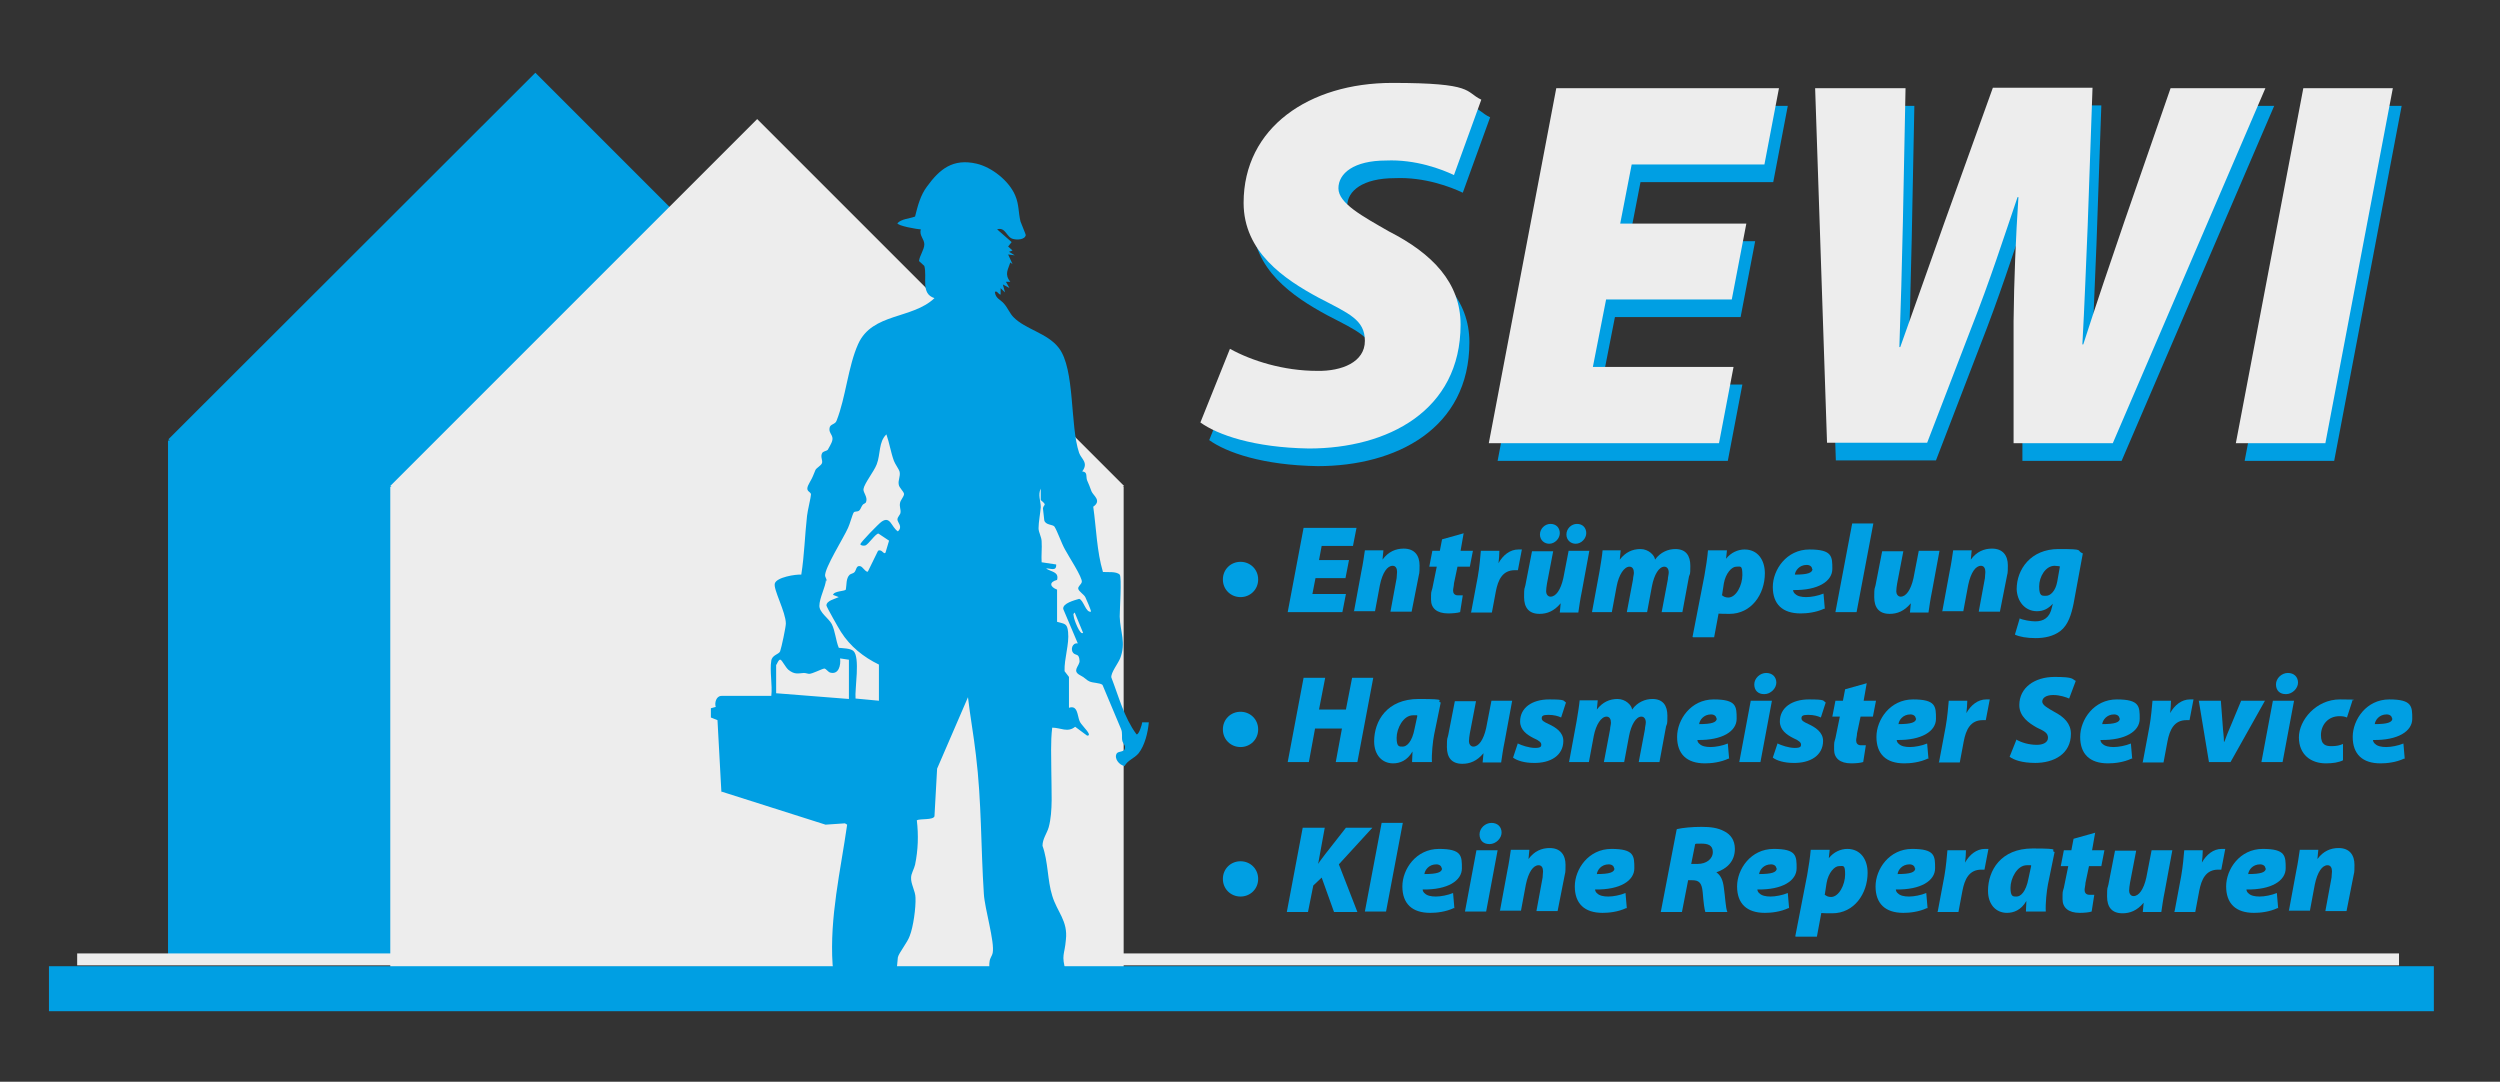
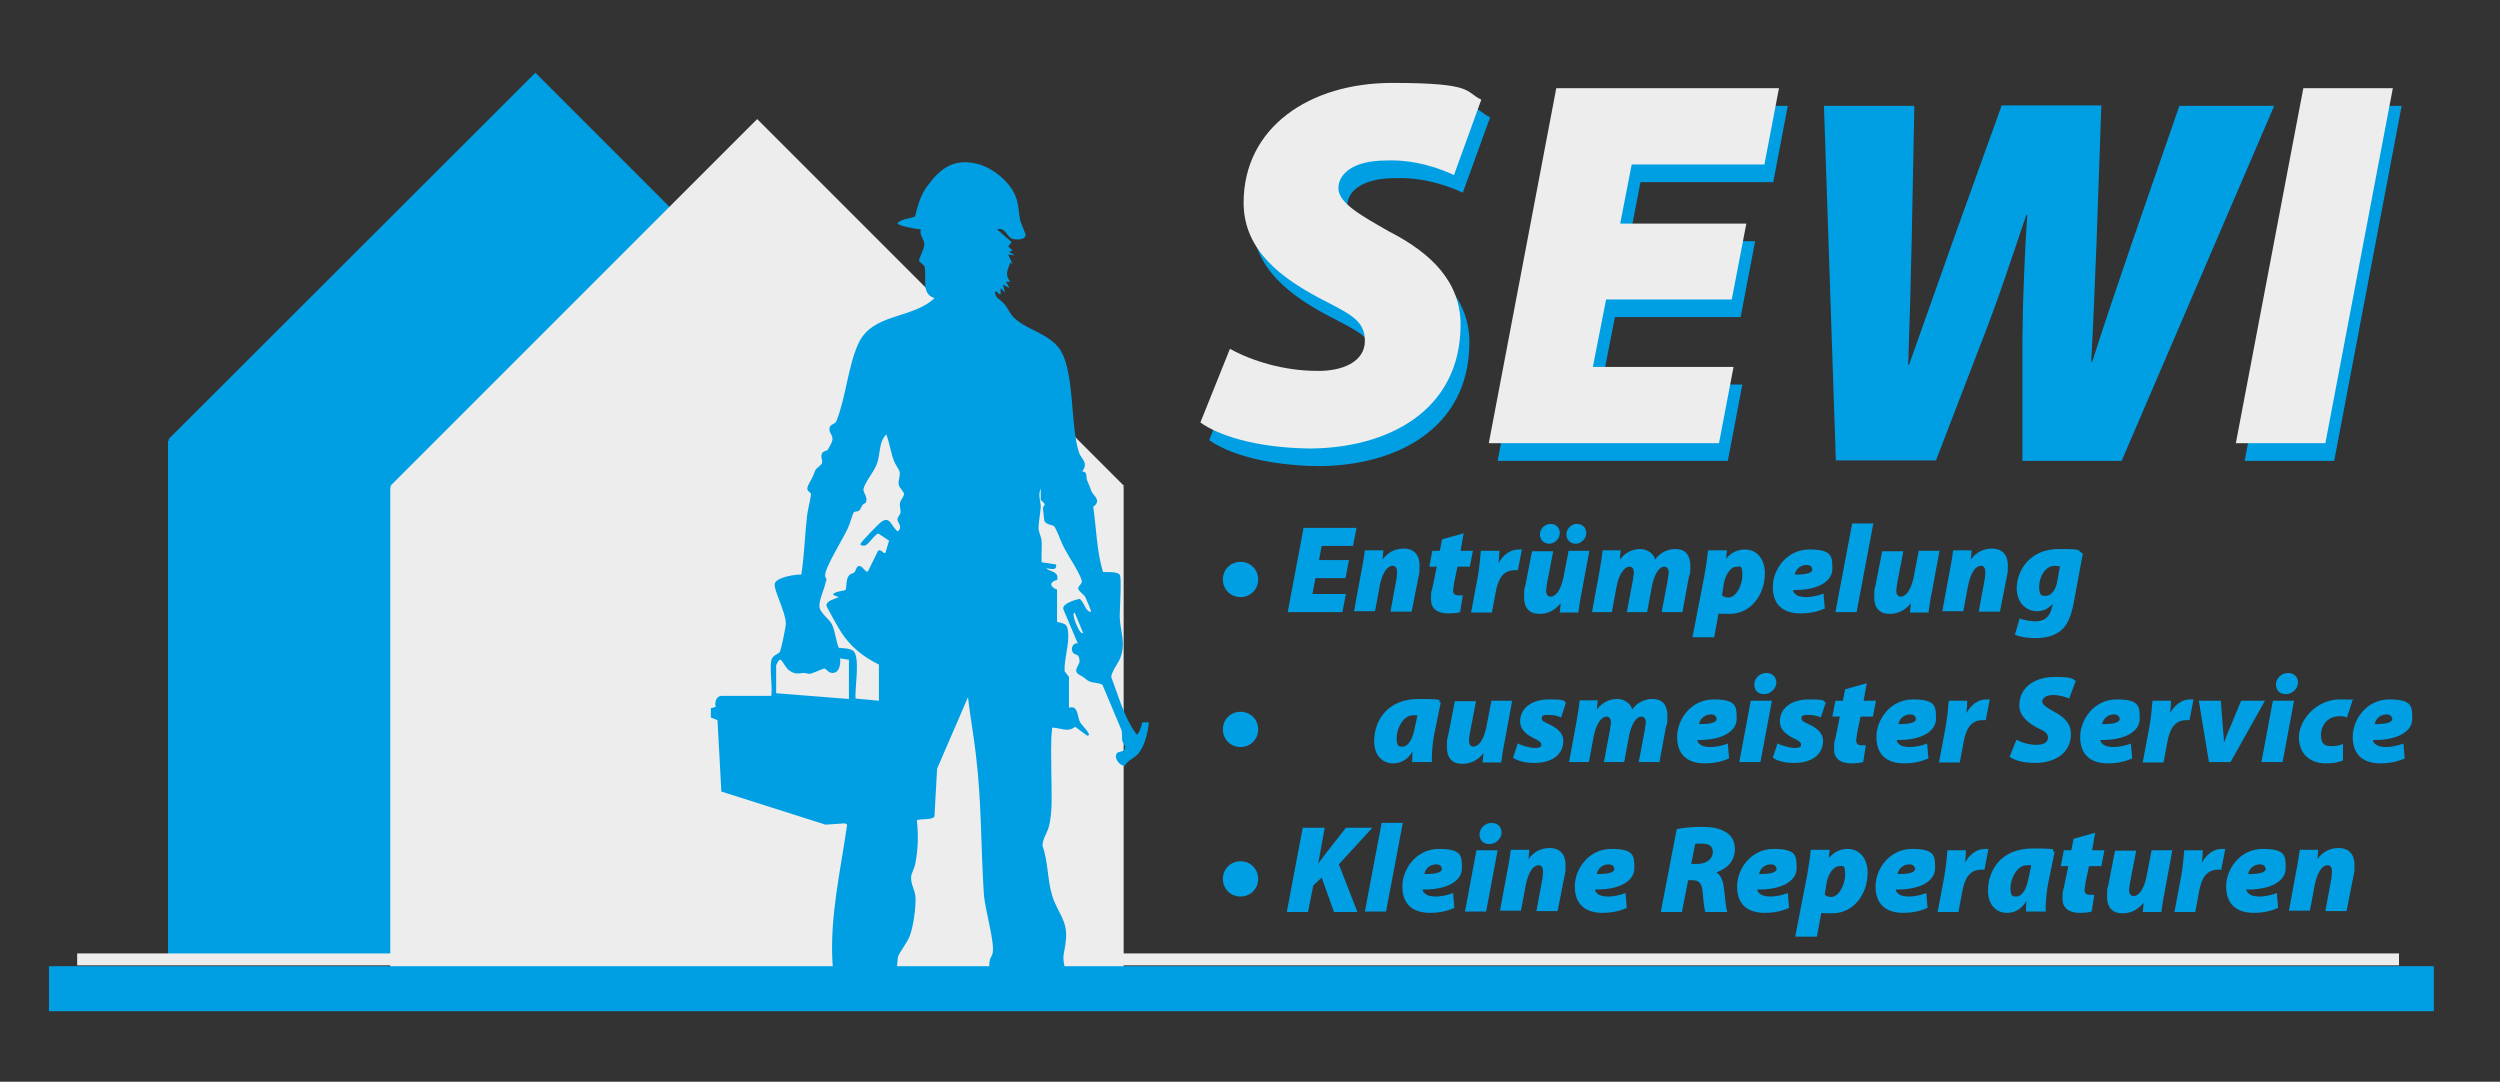
<svg xmlns="http://www.w3.org/2000/svg" id="Ebene_1" version="1.1" viewBox="0 0 566.9 245.3">
  <rect x="0" y="0" width="566.9" height="245.3" fill="#333333" stroke="none" />
  <defs>
    <style>
      .st0 {
        fill: #009fe3;
      }

      .st1 {
        fill: #ededed;
      }
    </style>
  </defs>
  <polygon class="st0" points="204.5 99.6 121.4 16.5 38.2 99.6 38.5 99.9 38.1 99.9 38.1 216.9 204.5 216.9 204.5 99.9 204.3 99.9 204.5 99.6" />
  <rect class="st1" x="17.5" y="216.2" width="526.5" height="2.7" />
  <polygon class="st1" points="254.9 110.2 171.7 27 88.5 110.2 88.8 110.4 88.5 110.4 88.5 227.4 254.8 227.4 254.8 110.4 254.6 110.4 254.9 110.2" />
  <rect class="st0" x="11.1" y="219.1" width="540.8" height="10.2" />
  <path class="st0" d="M163.6,179.5l23.6,7.5,4.4-.3.5.3c-1.5,10.5-4,21-3.3,31.7.1,1.5.6,3.3.8,4.8,0,.9-.4,4.4.7,4.6l1.1-.2-.2,1.2c3.4-.2,6.8-.5,10.1-.8.6,0,1.1,0,1.7,0,.1-1.4.8-2.9.8-4.2,0-.9-.5-2.1-.5-3,0-.9.2-3.2.3-4,.2-1,2.2-3.4,2.7-4.9.8-2,1.4-6.4,1.3-8.6,0-1.5-1.1-3.2-1-4.6,0-.9.7-2,.9-2.9.7-3.4.8-6.7.4-10.1.8-.4,3.7,0,4-.9l.6-10.8,7-16.2c.5,4.4,1.3,8.7,1.8,13.1,1.3,10.6,1.1,20.8,1.8,31.5.2,3.4,2.5,10.9,2,13.4-.1.6-.6,1.1-.7,1.9-.4,2.6,1.1,4.9,1,7.1,0,.2-.4,1.8-.7,3.1,4.2,0,8.4.2,12.6.2,5.5,0,11.1.1,16.6.1-1.7-1.4-4.7-.9-7.1-2.1-.7-.4-4.7-3.9-4.9-4.5-.2-.5,0-1.1-.2-1.6-1.1-3.9-.3-3.6,0-7.2.5-4.3-2-6.3-3.1-10-1.1-3.5-.9-7.7-2.2-11.3,0-1.6,1-2.8,1.4-4.2,1-3.6.6-8.7.6-12.6,0-3.3-.2-6.7.2-10,1.9,0,3.5,1.2,5.2-.2l2.7,2c.3,0,.5,0,.4-.4-.3-.8-1.8-2.1-2.1-2.9-.5-1.2-.4-3.7-2.4-3v-7s-1-1.3-1-1.3c-.1-2.9,1.1-6.1.8-8.9-.2-2-.8-1.8-2.5-2.3v-7.3c-1.6-.6-1.9-1.7,0-2.2.5-1.9-1.4-1.8-2.5-2.6.9-.1,2.4.8,2.3-.9l-3.3-.5c-.1-1.5.1-3.2,0-4.7,0-1-.7-2.1-.7-3,0-1.4.4-3.4.5-4.8,0-1.4-.7-2.8,0-4.2v2.6c1.6,1.3.6.9.5,1.9,0,.1.3,2.6.3,2.7.3,1.1,1.9.9,2.3,1.4.7,1.1,1.6,3.8,2.4,5.2.6,1.2,4.1,6.5,3.8,7.4-.1.5-.9,1-.8,1.5.1.6,1.3,1.3,1.6,1.9.2.4,1.3,2.9,1.3,3.3-1.2.3-1.7-2.7-2.7-2.9-1,.3-3.8,1-3.6,2.3l3.3,7.8c-1.3-.2-1.7,1.5-1,2.2.6.6,1.3,0,1.4,1.8,0,1.1-1.8,2.2.1,3.2,1.2.6,1.4,1.1,2.1,1.4.8.4,2.4.3,3,.8l4.2,10c.4.9.1,1.9.3,2.7.1.5.7,1,.6,1.5,0,1.2-1.5.7-1.9,1.4-.6,1.1.6,2.6,1.8,2.8.8-1.4,2.2-1.7,3.2-2.9,1.4-1.8,2.1-4.7,2.3-7h-1.5c0,.4-.8,3-1.3,2.7-2.8-3.8-4-8.5-5.7-12.9-.1-1.1,1.5-3.1,2-4.3,1.4-3.6,0-6-.1-9.5,0-1.6.5-8.9,0-9.5-.8-.8-2.8-.5-3.8-.6-1.4-4.7-1.5-9.9-2.2-14.8,2-1.4,0-2.5-.4-3.5-.5-1.3-.5-1.4-1-2.5-.3-.8.2-1.9-1.1-2,1.5-2-.2-2.8-.7-4.2-2.1-6.2-.9-19-4.6-23.8-2.6-3.4-7.6-4.2-10.3-7-.8-.8-1.3-2.1-2.1-3-.7-.9-2-1.2-2.1-2.7.5-.4.8.6,1.3.6v-1.5c-.1,0,1,1,1,1l-.5-1.8,1.5.8-.8-1.4h1c-1.4-1.7-.5-2.8,0-4.4l.5.4-1-2.2,1.5.2-1.3-.8.8-.3-1-.9.8-1-3.3-2.9c2-.6,2.1,1.9,3.7,2.2.8.2,2.6.2,2.8-.9,0-.2-1-2.5-1.2-3.1-.5-2.1-.3-3.8-1.2-5.9-1.4-3.3-5.3-6.4-8.8-7.2-5.3-1.2-8.3,1.2-11.2,5.2-1.5,2-2.1,4.4-2.7,6.8-1.3.5-3,.5-4,1.5,0,.6,4.5,1.4,5.3,1.4-.4,1.4.8,2.2.8,3.4,0,1.2-1.1,2.6-1.2,3.8l1.2,1.1c.7,2.6-.9,6.3,2.3,7.3-5,4.8-14.1,3.3-17.3,10.4-2.3,5.1-2.8,12.1-4.9,17.4-.3.9-1.5.7-1.6,1.7-.2,1.2,1,1.6.6,2.9,0,.2-.9,1.9-1,2-.3.3-1.1.3-1.3.8-.4.8.2,1.6,0,2.2-.2.6-1.3,1.1-1.5,1.6-.6,1.4-.5,1.4-1.3,2.8-1.3,2.2.2,1.9.3,2.7,0,.6-.8,3.8-.9,4.9-.5,4.4-.6,8.9-1.3,13.3-1.3-.1-5.6.6-6,2-.4,1.3,2.5,6.5,2.5,9.1,0,.8-1,5.5-1.3,6.3-.3.7-1.8.8-2,2.1-.4,2.3.3,5.6,0,8h-11.3c-1.2,0-1.6,1.6-1.3,2.5l-1.1.3v2.1s1.5.6,1.5.6l.9,16.6ZM243.5,139.9c0-.4-.3-.6.2-1l1.9,4.6c-.7.7-2.1-3.2-2.1-3.6ZM187.5,131.9c0-.5-.3-.9-.4-1.3-.2-1.7,4.3-8.8,5.2-10.9.4-.8,1-3.1,1.3-3.5.2-.3.8-.1,1.2-.4.3-.2.5-.9.8-1.3.2-.3.7-.3.8-.7.4-1.1-.7-2.1-.6-2.9.2-1.3,2.4-4,3-5.6.9-2.3.4-5.1,2.2-6.8.7,2,1,4.1,1.7,6,.3.8,1.1,1.8,1.3,2.5.2,1.1-.4,1.9-.2,2.9.1.7,1.1,1.5,1.2,2.1,0,.6-.8,1.4-.9,2-.2.9.2,1.5.1,2.2,0,.5-.7,1-.7,1.6,0,.7,1.3,1.6.1,2.7-1.5-1-1.7-3.6-3.7-2.2-.6.4-4.8,4.7-4.8,5.1,0,.3.7.4,1.1.3.7-.2,2.4-2.8,3-2.7l2.4,1.6-.8,2.7c-.4.6-.8-.9-1.7-.4l-2.3,4.7c-.4.3-1.2-1.1-1.7-1.2-1-.3-.9,1-1.4,1.4-.2.2-.7.3-1,.5-.9.8-.7,2.4-.9,3.4-.3.4-2.7.3-2.9,1.2l1.3.5c-.8.4-2.8.8-2.8,1.9,0,.3,2.9,5.4,3.3,6,2.1,3.3,5.1,5.7,8.6,7.4v8.2l-5.3-.5c-.2-2.2,1.1-9.4-.5-10.8-.7-.6-2.4-.6-3.3-.7-.7-1.7-.8-3.8-1.6-5.4-.7-1.3-2.8-2.6-2.8-4.1,0-1.8,1.4-4.3,1.5-5.9ZM176.1,150.7c0,0,.5-1.3.9-1.1.4.2,1.1,1.7,1.8,2.3,1.4,1.1,2.1.8,3.5.7.4,0,.9.2,1.2.2.7,0,2.8-1.1,3.4-1.2.4,0,.8.7,1.3.9,2,.6,2.5-1.7,2.3-3.2l2,.3v8.9l-16.5-1.3v-6.5Z" />
  <g>
    <path class="st0" d="M280.9,83.1c4.9,2.7,12.1,5,19.8,5,5.6.1,10.8-2,10.8-6.8s-3.6-6.2-10.5-9.8c-7.8-4.2-17-10.4-17-21.5,0-17.1,14.9-27.2,33.7-27.2s16.4,2,20.2,3.8l-6.2,17.1c-2.7-1.3-8.7-3.6-15.4-3.3-7.3,0-10.8,2.9-10.8,6.3s5.4,6.3,11.5,9.8c9.8,5,16.2,11.6,16.2,21.1,0,19.6-16.6,28.1-34.4,28.1-12.5-.2-20.7-3.1-24.6-5.9l6.7-16.7Z" />
    <path class="st0" d="M394.5,71.9h-28.3l-3,15.3h31.9l-3.3,17.3h-52.2l15.3-80.5h50.5l-3.3,17.3h-30.1l-2.6,13.4h28.6l-3.3,17.2Z" />
    <path class="st0" d="M416.3,104.5l-2.7-80.5h20.5l-.6,30.3c-.2,9.6-.5,20.2-.8,28.4h.2c3.2-9.1,6.6-18.5,10-28.2l11-30.6h22.6l-1.1,31.4c-.4,9.3-.7,17.8-1.2,26.8h.2c2.9-9,6.1-18.5,9.3-27.8l10.5-30.3h21.5l-34.6,80.5h-22.5v-27.6c.1-9.4.5-19.1,1.1-28.2h-.2c-3.1,9.1-6.2,18.8-10.5,29.7l-10,26h-22.7Z" />
    <path class="st0" d="M544.6,24l-15.3,80.5h-20.3l15.3-80.5h20.3Z" />
  </g>
  <g>
    <path class="st1" d="M278.9,79.1c4.9,2.7,12.1,5,19.8,5,5.6.1,10.8-2,10.8-6.8s-3.6-6.2-10.5-9.8c-7.8-4.2-17-10.4-17-21.5,0-17.1,14.9-27.2,33.7-27.2s16.4,2,20.2,3.8l-6.2,17.1c-2.7-1.3-8.7-3.6-15.4-3.3-7.3,0-10.8,2.9-10.8,6.3s5.4,6.3,11.5,9.8c9.8,5,16.2,11.6,16.2,21.1,0,19.6-16.6,28.1-34.4,28.1-12.5-.2-20.7-3.1-24.6-5.9l6.7-16.7Z" />
    <path class="st1" d="M392.5,67.9h-28.3l-3,15.3h31.9l-3.3,17.3h-52.2l15.3-80.5h50.5l-3.3,17.3h-30.1l-2.6,13.4h28.6l-3.3,17.2Z" />
-     <path class="st1" d="M414.3,100.5l-2.7-80.5h20.5l-.6,30.3c-.2,9.6-.5,20.2-.8,28.4h.2c3.2-9.1,6.6-18.5,10-28.2l11-30.6h22.6l-1.1,31.4c-.4,9.3-.7,17.8-1.2,26.8h.2c2.9-9,6.1-18.5,9.3-27.8l10.5-30.3h21.5l-34.6,80.5h-22.5v-27.6c.1-9.4.5-19.1,1.1-28.2h-.2c-3.1,9.1-6.2,18.8-10.5,29.7l-10,26h-22.7Z" />
    <path class="st1" d="M542.6,20l-15.3,80.5h-20.3l15.3-80.5h20.3Z" />
  </g>
  <g>
    <path class="st0" d="M281.3,135.4c-2.2,0-4-1.7-4-4,0-2.3,1.8-4,4-4s4,1.7,4,4-1.8,4-4,4h0Z" />
    <path class="st0" d="M305,131.1h-6.7l-.7,3.6h7.6l-.8,4.1h-12.4l3.6-19.1h12l-.8,4.1h-7.1l-.6,3.2h6.8l-.8,4.1Z" />
    <path class="st0" d="M307,138.8l1.7-9.2c.4-1.9.6-3.5.8-4.8h4.2l-.2,2.1h0c1.3-1.8,3-2.5,4.8-2.5,2.5,0,3.6,1.6,3.6,3.8s-.1,1.7-.2,2.4l-1.6,8.1h-4.8l1.4-7.6c0-.5.1-1,.1-1.4,0-.8-.3-1.4-1-1.4-1.2,0-2.3,1.5-2.9,4.4l-1.1,5.9h-4.8Z" />
    <path class="st0" d="M331.9,120.9l-.7,4h2.8l-.7,3.6h-2.8l-.8,3.8c0,.5-.2,1.2-.2,1.6,0,.6.3,1.1,1.1,1.1s.7,0,1.1,0l-.6,3.8c-.6.2-1.7.3-2.7.3-2.6,0-3.9-1.2-3.9-3.1s0-1.5.3-2.6l1-4.9h-1.7l.7-3.6h1.7l.5-2.6,5-1.4Z" />
    <path class="st0" d="M333.6,138.8l1.5-8c.4-2.2.6-4.8.7-5.9h4.2c0,.9-.1,1.9-.2,2.8h0c1-1.8,2.6-3.1,4.5-3.1s.5,0,.8,0l-.9,4.7h-.7c-2.8,0-3.8,2.2-4.3,4.8l-.9,4.8h-4.8Z" />
    <path class="st0" d="M360.4,124.9l-1.7,9.2c-.4,1.9-.6,3.5-.8,4.8h-4.2l.2-2.1h0c-1.5,1.8-3.1,2.4-4.8,2.4-2.4,0-3.5-1.4-3.5-3.8s.1-1.7.3-2.7l1.5-7.7h4.8l-1.4,7.3c-.1.6-.2,1.3-.2,1.8s.3,1.2,1,1.2c1.2,0,2.3-1.5,2.9-4.2l1.2-6.2h4.8ZM351.3,123.3c-1.1,0-2.1-.8-2.1-2.1s1.1-2.4,2.4-2.4,2.1.9,2.1,2.1-1.1,2.4-2.4,2.4h0ZM357.3,123.3c-1.1,0-2.1-.8-2.1-2.1s1.1-2.4,2.4-2.4,2.1.9,2.1,2.1-1.1,2.4-2.4,2.4h0Z" />
    <path class="st0" d="M361,138.8l1.7-9.2c.3-1.9.6-3.5.7-4.8h4.1l-.2,2.1h0c1.3-1.7,2.9-2.4,4.7-2.4s3.2,1.4,3.3,2.4c1.2-1.7,3-2.4,4.6-2.4,2.4,0,3.4,1.5,3.4,3.8s-.1,1.7-.3,2.4l-1.5,8.1h-4.7l1.4-7.4c0-.5.2-1.1.2-1.6,0-.8-.4-1.3-1-1.3-1.2,0-2.3,1.8-2.8,4.4l-1.1,5.9h-4.6l1.4-7.4c0-.5.2-1.1.2-1.5,0-.8-.3-1.4-1-1.4-1.2,0-2.4,1.8-2.9,4.4l-1.1,5.9h-4.7Z" />
    <path class="st0" d="M383.8,144.4l2.7-13.9c.3-1.6.7-4.3.8-5.7h4.3l-.2,1.9h0c1.1-1.4,2.7-2.1,4.2-2.1,3,0,4.6,2.4,4.6,5.4,0,4.8-3.1,9.2-8,9.2s-1.9-.3-2.4-.6h0l-1.1,5.9h-4.8ZM390.4,134.9c.4.4.9.6,1.5.6,1.8,0,3.2-2.8,3.2-5.1s-.4-1.9-1.4-1.9-2.4,1.5-2.8,3.8l-.4,2.6Z" />
    <path class="st0" d="M413.7,138c-1.9.9-4,1.1-5.4,1.1-4.1,0-6.3-2.1-6.3-6s3.1-8.5,8.3-8.5,5.2,1.6,5.2,4.4-3.2,4.9-8.9,4.8c0,.3.2.7.5.9.5.5,1.4.7,2.5.7s2.7-.3,3.9-.8l.3,3.5ZM410.9,129c0-.5-.5-.9-1.2-.9-1.7,0-2.6,1.3-2.7,2.2,2.9,0,4-.4,4-1.3h0Z" />
    <path class="st0" d="M416.2,138.8l3.8-20.1h4.8l-3.8,20.1h-4.8Z" />
    <path class="st0" d="M439.8,124.9l-1.7,9.2c-.4,1.9-.6,3.5-.8,4.8h-4.2l.2-2.1h0c-1.5,1.8-3.1,2.4-4.8,2.4-2.4,0-3.5-1.4-3.5-3.8s.1-1.7.3-2.7l1.5-7.7h4.8l-1.4,7.3c-.1.6-.2,1.3-.2,1.8s.3,1.2,1,1.2c1.2,0,2.3-1.5,2.9-4.2l1.2-6.2h4.8Z" />
    <path class="st0" d="M440.4,138.8l1.7-9.2c.4-1.9.6-3.5.8-4.8h4.2l-.2,2.1h0c1.3-1.8,3-2.5,4.8-2.5,2.5,0,3.6,1.6,3.6,3.8s-.1,1.7-.2,2.4l-1.6,8.1h-4.8l1.4-7.6c0-.5.1-1,.1-1.4,0-.8-.3-1.4-1-1.4-1.2,0-2.3,1.5-2.9,4.4l-1.1,5.9h-4.8Z" />
    <path class="st0" d="M457.9,140.2c.8.4,2.6.7,3.6.7,1.9,0,3.3-.8,3.8-3.2l.2-.8h0c-1,1.1-2.1,1.7-3.6,1.7-2.7,0-4.5-2.2-4.6-5,0-4.5,3.2-9.1,9.5-9.1s3.8.3,5.5,1l-2.1,11.4c-.5,2.4-1.2,4.8-3,6.2-1.6,1.2-3.6,1.6-5.6,1.6s-3.7-.3-4.7-.8l1.1-3.7ZM467,128.4c-.3,0-.7-.1-1.1-.1-2,0-3.5,2.4-3.5,4.7s.7,2.1,1.6,2.1,2.1-1,2.5-3.2l.6-3.4Z" />
    <path class="st0" d="M281.3,169.4c-2.2,0-4-1.7-4-4,0-2.3,1.8-4,4-4s4,1.7,4,4-1.8,4-4,4h0Z" />
-     <path class="st0" d="M300.5,153.7l-1.4,7.2h6.1l1.4-7.2h4.8l-3.6,19.1h-4.9l1.4-7.6h-6.1l-1.4,7.6h-4.8l3.6-19.1h4.8Z" />
    <path class="st0" d="M320.2,172.8c0-.8.1-1.6.1-2.4h0c-1.2,2.1-2.9,2.7-4.4,2.7-2.5,0-4.3-1.9-4.3-5,0-4.6,2.9-9.6,10.1-9.6s3.7.4,5,.8l-1.5,7.3c-.3,1.5-.6,4.4-.5,6.2h-4.4ZM321.3,162.2c-.3,0-.7,0-.9,0-2.2,0-3.7,3-3.7,5.1s.6,2,1.4,2,2.1-.9,2.7-4.2l.6-2.8Z" />
    <path class="st0" d="M342.9,158.9l-1.7,9.2c-.4,1.9-.6,3.5-.8,4.8h-4.2l.2-2.1h0c-1.5,1.8-3.1,2.4-4.8,2.4-2.4,0-3.5-1.4-3.5-3.8s.1-1.7.3-2.7l1.5-7.7h4.8l-1.4,7.3c-.1.6-.2,1.3-.2,1.8s.3,1.2,1,1.2c1.2,0,2.3-1.5,2.9-4.2l1.2-6.2h4.8Z" />
    <path class="st0" d="M344.2,168.6c.8.4,2.5,1,3.9,1s1.4-.4,1.4-.8-.5-.9-1.7-1.4c-1.6-.8-3.1-1.9-3.1-3.8,0-3.1,2.7-5,6.6-5s3.1.3,3.8.7l-1.1,3.4c-.6-.3-1.6-.6-2.9-.6s-1.5.3-1.5.8.5.8,1.6,1.3c1.5.7,3.3,1.8,3.3,3.8,0,3.3-2.9,5.1-6.8,5-1.9,0-3.7-.5-4.6-1.2l1.1-3.3Z" />
    <path class="st0" d="M355.8,172.8l1.7-9.2c.3-1.9.6-3.5.7-4.8h4.1l-.2,2.1h0c1.3-1.7,2.9-2.4,4.7-2.4s3.2,1.4,3.3,2.4c1.2-1.7,3-2.4,4.6-2.4,2.4,0,3.4,1.5,3.4,3.8s-.1,1.7-.3,2.4l-1.5,8.1h-4.7l1.4-7.4c0-.5.2-1.1.2-1.6,0-.8-.4-1.3-1-1.3-1.2,0-2.3,1.8-2.8,4.4l-1.1,5.9h-4.6l1.4-7.4c0-.5.2-1.1.2-1.5,0-.8-.3-1.4-1-1.4-1.2,0-2.4,1.8-2.9,4.4l-1.1,5.9h-4.7Z" />
    <path class="st0" d="M392,172c-1.9.9-4,1.1-5.4,1.1-4.1,0-6.3-2.1-6.3-6s3.1-8.5,8.3-8.5,5.2,1.6,5.2,4.4-3.2,4.9-8.9,4.8c0,.3.2.7.5.9.5.5,1.4.7,2.5.7s2.7-.3,3.9-.8l.3,3.5ZM389.2,162.9c0-.5-.5-.9-1.2-.9-1.7,0-2.6,1.3-2.7,2.2,2.9,0,4-.4,4-1.3h0Z" />
    <path class="st0" d="M394.4,172.8l2.6-13.9h4.8l-2.6,13.9h-4.8ZM400,157.4c-1.3,0-2.2-.8-2.2-2.2s1.3-2.6,2.7-2.6,2.3.9,2.3,2.2-1.3,2.6-2.7,2.6h0Z" />
    <path class="st0" d="M403.1,168.6c.8.4,2.5,1,3.9,1s1.4-.4,1.4-.8-.5-.9-1.7-1.4c-1.6-.8-3.1-1.9-3.1-3.8,0-3.1,2.7-5,6.6-5s3.1.3,3.8.7l-1.1,3.4c-.6-.3-1.6-.6-2.9-.6s-1.5.3-1.5.8.5.8,1.6,1.3c1.5.7,3.3,1.8,3.3,3.8,0,3.3-2.9,5.1-6.8,5-1.9,0-3.7-.5-4.6-1.2l1.1-3.3Z" />
    <path class="st0" d="M423.3,154.9l-.7,4h2.8l-.7,3.6h-2.8l-.8,3.8c0,.5-.2,1.2-.2,1.6,0,.6.3,1.1,1.1,1.1s.7,0,1.1,0l-.6,3.8c-.6.2-1.7.3-2.7.3-2.6,0-3.9-1.2-3.9-3.1s0-1.5.3-2.6l1-4.9h-1.7l.7-3.6h1.7l.5-2.6,5-1.4Z" />
    <path class="st0" d="M437.2,172c-1.9.9-4,1.1-5.4,1.1-4.1,0-6.3-2.1-6.3-6s3.1-8.5,8.3-8.5,5.2,1.6,5.2,4.4-3.2,4.9-8.9,4.8c0,.3.2.7.5.9.5.5,1.4.7,2.5.7s2.7-.3,3.9-.8l.3,3.5ZM434.4,162.9c0-.5-.5-.9-1.2-.9-1.7,0-2.6,1.3-2.7,2.2,2.9,0,4-.4,4-1.3h0Z" />
    <path class="st0" d="M439.7,172.8l1.5-8c.4-2.2.6-4.8.7-5.9h4.2c0,.9-.1,1.9-.2,2.8h0c1-1.8,2.6-3.1,4.5-3.1s.5,0,.8,0l-.9,4.7h-.7c-2.8,0-3.8,2.2-4.3,4.8l-.9,4.8h-4.8Z" />
    <path class="st0" d="M457.2,167.7c1.2.7,2.9,1.2,4.7,1.2,1.3,0,2.5-.5,2.5-1.6s-.8-1.5-2.5-2.3c-1.8-1-4-2.5-4-5.1,0-4,3.5-6.4,8-6.4s3.9.5,4.8.9l-1.5,4c-.7-.3-2.1-.8-3.6-.8-1.7,0-2.5.7-2.5,1.5s1.3,1.5,2.7,2.3c2.3,1.2,3.8,2.7,3.8,5,0,4.6-3.9,6.6-8.1,6.6-3,0-4.9-.7-5.8-1.4l1.6-4Z" />
    <path class="st0" d="M483.4,172c-1.9.9-4,1.1-5.4,1.1-4.1,0-6.3-2.1-6.3-6s3.1-8.5,8.3-8.5,5.2,1.6,5.2,4.4-3.2,4.9-8.9,4.8c0,.3.2.7.5.9.5.5,1.4.7,2.5.7s2.7-.3,3.9-.8l.3,3.5ZM480.6,162.9c0-.5-.5-.9-1.2-.9-1.7,0-2.6,1.3-2.7,2.2,2.9,0,4-.4,4-1.3h0Z" />
    <path class="st0" d="M485.9,172.8l1.5-8c.4-2.2.6-4.8.7-5.9h4.2c0,.9-.1,1.9-.2,2.8h0c1-1.8,2.6-3.1,4.5-3.1s.5,0,.8,0l-.9,4.7h-.7c-2.8,0-3.8,2.2-4.3,4.8l-.9,4.8h-4.8Z" />
    <path class="st0" d="M503.6,158.9l.4,5.3c.1,1.8.3,2.8.3,4h.1c.4-1.1.8-2.2,1.6-4l2.2-5.3h5.4l-7.8,13.9h-4.9l-2.3-13.9h5Z" />
    <path class="st0" d="M512.8,172.8l2.6-13.9h4.8l-2.6,13.9h-4.8ZM518.3,157.4c-1.3,0-2.2-.8-2.2-2.2s1.3-2.6,2.7-2.6,2.3.9,2.3,2.2-1.3,2.6-2.7,2.6h0Z" />
    <path class="st0" d="M531.3,172.4c-1,.5-2.3.7-3.9.7-3.4,0-6.1-2-6.1-5.9s3.9-8.6,9.3-8.6,2.1.2,2.8.4l-1.2,3.7c-.5-.2-.9-.3-1.7-.3-2.6,0-4.2,2-4.2,4.3s1.2,2.5,2.4,2.5,1.9-.2,2.6-.5v3.6Z" />
    <path class="st0" d="M545.2,172c-1.9.9-4,1.1-5.4,1.1-4.1,0-6.3-2.1-6.3-6s3.1-8.5,8.3-8.5,5.2,1.6,5.2,4.4-3.2,4.9-8.9,4.8c0,.3.2.7.5.9.5.5,1.4.7,2.5.7s2.7-.3,3.9-.8l.3,3.5ZM542.4,162.9c0-.5-.5-.9-1.2-.9-1.7,0-2.6,1.3-2.7,2.2,2.9,0,4-.4,4-1.3h0Z" />
    <path class="st0" d="M281.3,203.3c-2.2,0-4-1.7-4-4,0-2.3,1.8-4,4-4s4,1.7,4,4-1.8,4-4,4h0Z" />
    <path class="st0" d="M295.6,187.7h4.8l-1.5,8.2h0c.5-.8,1.1-1.5,1.6-2.2l4.7-6h6l-7.6,8.3,4.2,10.8h-5.3l-2.8-7.8-1.9,1.8-1.2,6h-4.8l3.6-19.1Z" />
    <path class="st0" d="M309.5,206.7l3.8-20.1h4.8l-3.8,20.1h-4.8Z" />
    <path class="st0" d="M329.7,205.9c-1.9.9-4,1.1-5.4,1.1-4.1,0-6.3-2.1-6.3-6s3.1-8.5,8.3-8.5,5.2,1.6,5.2,4.4-3.2,4.9-8.9,4.8c0,.3.2.7.5.9.5.5,1.4.7,2.5.7s2.7-.3,3.9-.8l.3,3.5ZM326.9,196.9c0-.5-.5-.9-1.2-.9-1.7,0-2.6,1.3-2.7,2.2,2.9,0,4-.4,4-1.3h0Z" />
    <path class="st0" d="M332.2,206.7l2.6-13.9h4.8l-2.6,13.9h-4.8ZM337.7,191.4c-1.3,0-2.2-.8-2.2-2.2s1.3-2.6,2.7-2.6,2.3.9,2.3,2.2-1.3,2.6-2.7,2.6h0Z" />
    <path class="st0" d="M340.1,206.7l1.7-9.2c.4-1.9.6-3.5.8-4.8h4.2l-.2,2.1h0c1.3-1.8,3-2.5,4.8-2.5,2.5,0,3.6,1.6,3.6,3.8s-.1,1.7-.2,2.4l-1.6,8.1h-4.8l1.4-7.6c0-.5.1-1,.1-1.4,0-.8-.3-1.4-1-1.4-1.2,0-2.3,1.5-2.9,4.4l-1.1,5.9h-4.8Z" />
    <path class="st0" d="M368.8,205.9c-1.9.9-4,1.1-5.4,1.1-4.1,0-6.3-2.1-6.3-6s3.1-8.5,8.3-8.5,5.2,1.6,5.2,4.4-3.2,4.9-8.9,4.8c0,.3.2.7.5.9.5.5,1.4.7,2.5.7s2.7-.3,3.9-.8l.3,3.5ZM366,196.9c0-.5-.5-.9-1.2-.9-1.7,0-2.6,1.3-2.7,2.2,2.9,0,4-.4,4-1.3h0Z" />
    <path class="st0" d="M380.3,188c1.3-.3,3.4-.5,5.5-.5s3.7.2,5.2,1c1.4.7,2.4,2,2.4,4,0,2.8-1.8,4.5-4.2,5.3h0c1,.7,1.5,1.8,1.7,3.5.3,1.9.4,4.7.8,5.5h-5c-.2-.6-.4-2-.6-4.5-.2-2.2-.9-2.7-2.4-2.7h-.9l-1.4,7.2h-4.8l3.6-18.7ZM383.5,195.9h1.5c1.9,0,3.4-1.1,3.4-2.7s-1.2-1.9-2.6-1.9-1.1,0-1.4.1l-.9,4.5Z" />
    <path class="st0" d="M405.6,205.9c-1.9.9-4,1.1-5.4,1.1-4.1,0-6.3-2.1-6.3-6s3.1-8.5,8.3-8.5,5.2,1.6,5.2,4.4-3.2,4.9-8.9,4.8c0,.3.2.7.5.9.5.5,1.4.7,2.5.7s2.7-.3,3.9-.8l.3,3.5ZM402.8,196.9c0-.5-.5-.9-1.2-.9-1.7,0-2.6,1.3-2.7,2.2,2.9,0,4-.4,4-1.3h0Z" />
    <path class="st0" d="M407.1,212.3l2.7-13.9c.3-1.6.7-4.3.8-5.7h4.3l-.2,1.9h0c1.1-1.4,2.7-2.1,4.2-2.1,3,0,4.6,2.4,4.6,5.4,0,4.8-3.1,9.2-8,9.2s-1.9-.3-2.4-.6h0l-1.1,5.9h-4.8ZM413.7,202.8c.4.4.9.6,1.5.6,1.8,0,3.2-2.8,3.2-5.1s-.4-1.9-1.4-1.9-2.4,1.5-2.8,3.8l-.4,2.6Z" />
    <path class="st0" d="M437,205.9c-1.9.9-4,1.1-5.4,1.1-4.1,0-6.3-2.1-6.3-6s3.1-8.5,8.3-8.5,5.2,1.6,5.2,4.4-3.2,4.9-8.9,4.8c0,.3.2.7.5.9.5.5,1.4.7,2.5.7s2.7-.3,3.9-.8l.3,3.5ZM434.2,196.9c0-.5-.5-.9-1.2-.9-1.7,0-2.6,1.3-2.7,2.2,2.9,0,4-.4,4-1.3h0Z" />
    <path class="st0" d="M439.4,206.7l1.5-8c.4-2.2.6-4.8.7-5.9h4.2c0,.9-.1,1.9-.2,2.8h0c1-1.8,2.6-3.1,4.5-3.1s.5,0,.8,0l-.9,4.7h-.7c-2.8,0-3.8,2.2-4.3,4.8l-.9,4.8h-4.8Z" />
    <path class="st0" d="M459.4,206.7c0-.8.1-1.6.1-2.4h0c-1.2,2.1-2.9,2.7-4.4,2.7-2.5,0-4.3-1.9-4.3-5,0-4.6,2.9-9.6,10.1-9.6s3.7.4,5,.8l-1.5,7.3c-.3,1.5-.6,4.4-.5,6.2h-4.4ZM460.5,196.2c-.3,0-.7,0-.9,0-2.2,0-3.7,3-3.7,5.1s.6,2,1.4,2,2.1-.9,2.7-4.2l.6-2.8Z" />
    <path class="st0" d="M475.1,188.8l-.7,4h2.8l-.7,3.6h-2.8l-.8,3.8c0,.5-.2,1.2-.2,1.6,0,.6.3,1.1,1.1,1.1s.7,0,1.1,0l-.6,3.8c-.6.2-1.7.3-2.7.3-2.6,0-3.9-1.2-3.9-3.1s0-1.5.3-2.6l1-4.9h-1.7l.7-3.6h1.7l.5-2.6,5-1.4Z" />
    <path class="st0" d="M492.6,192.8l-1.7,9.2c-.4,1.9-.6,3.5-.8,4.8h-4.2l.2-2.1h0c-1.5,1.8-3.1,2.4-4.8,2.4-2.4,0-3.5-1.4-3.5-3.8s.1-1.7.3-2.7l1.5-7.7h4.8l-1.4,7.3c-.1.6-.2,1.3-.2,1.8s.3,1.2,1,1.2c1.2,0,2.3-1.5,2.9-4.2l1.2-6.2h4.8Z" />
    <path class="st0" d="M493.1,206.7l1.5-8c.4-2.2.6-4.8.7-5.9h4.2c0,.9-.1,1.9-.2,2.8h0c1-1.8,2.6-3.1,4.5-3.1s.5,0,.8,0l-.9,4.7h-.7c-2.8,0-3.8,2.2-4.3,4.8l-.9,4.8h-4.8Z" />
    <path class="st0" d="M516.5,205.9c-1.9.9-4,1.1-5.4,1.1-4.1,0-6.3-2.1-6.3-6s3.1-8.5,8.3-8.5,5.2,1.6,5.2,4.4-3.2,4.9-8.9,4.8c0,.3.2.7.5.9.5.5,1.4.7,2.5.7s2.7-.3,3.9-.8l.3,3.5ZM513.7,196.9c0-.5-.5-.9-1.2-.9-1.7,0-2.6,1.3-2.7,2.2,2.9,0,4-.4,4-1.3h0Z" />
    <path class="st0" d="M519,206.7l1.7-9.2c.4-1.9.6-3.5.8-4.8h4.2l-.2,2.1h0c1.3-1.8,3-2.5,4.8-2.5,2.5,0,3.6,1.6,3.6,3.8s-.1,1.7-.2,2.4l-1.6,8.1h-4.8l1.4-7.6c0-.5.1-1,.1-1.4,0-.8-.3-1.4-1-1.4-1.2,0-2.3,1.5-2.9,4.4l-1.1,5.9h-4.8Z" />
  </g>
</svg>